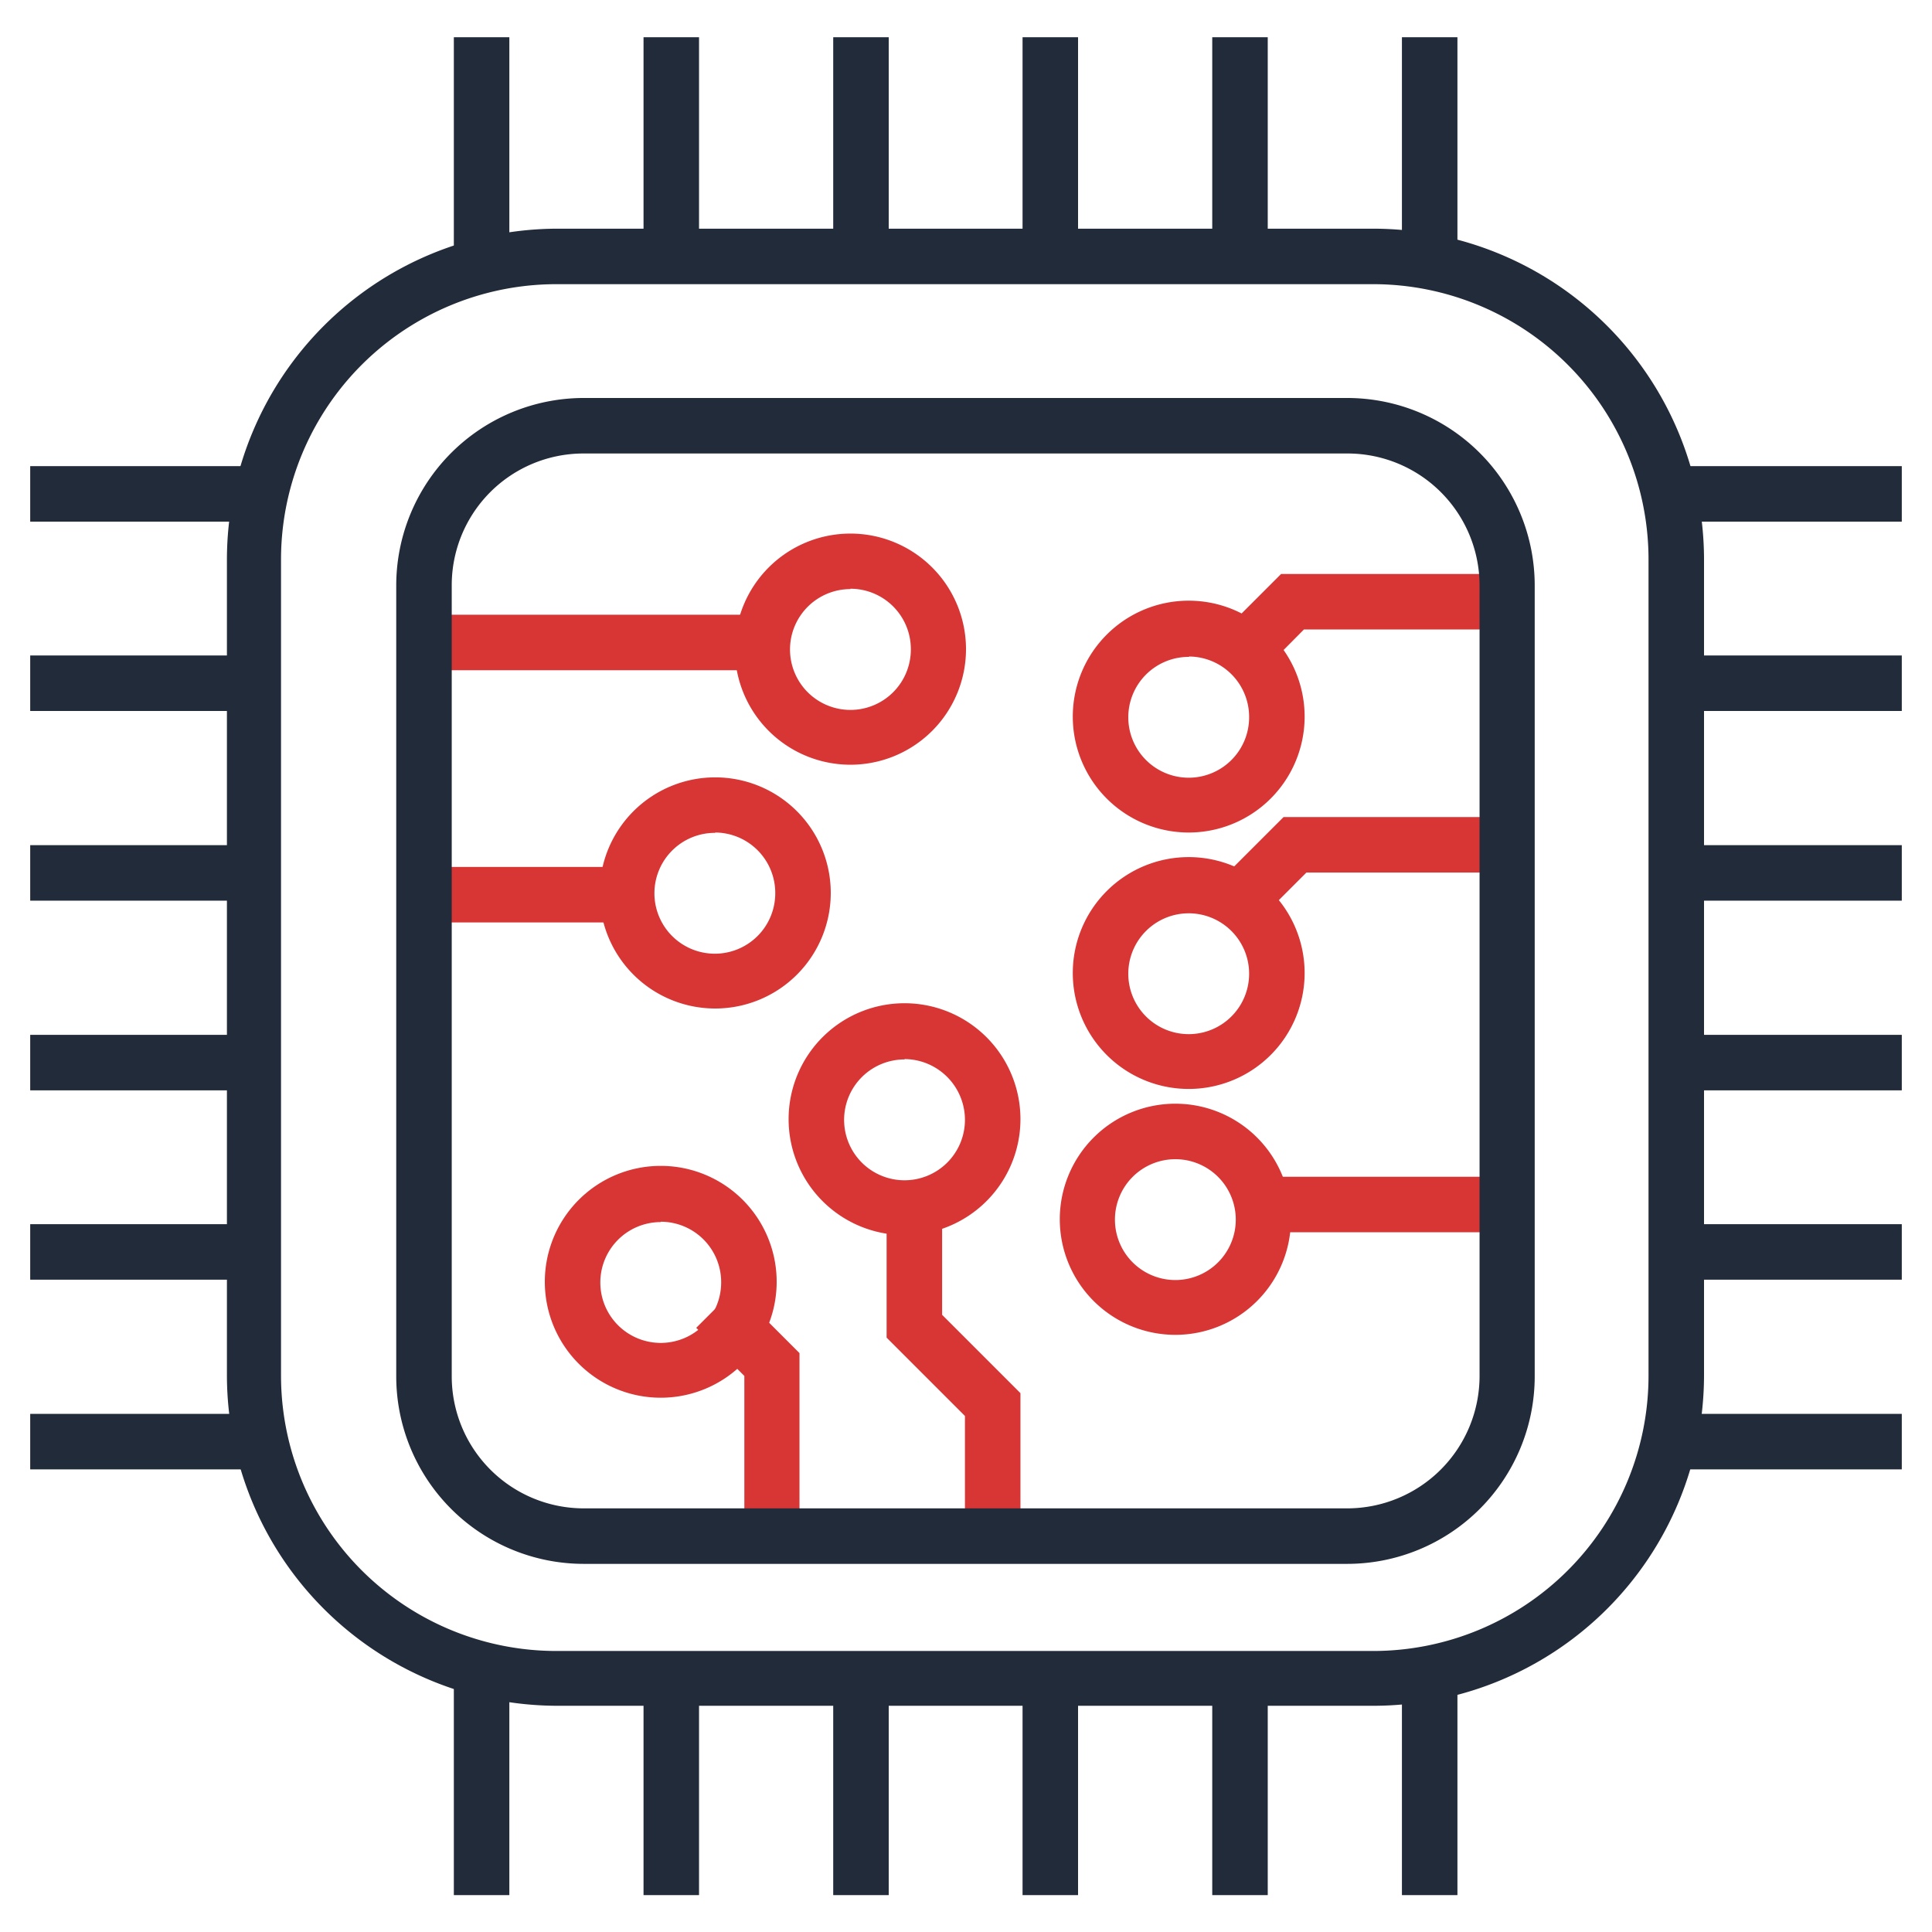
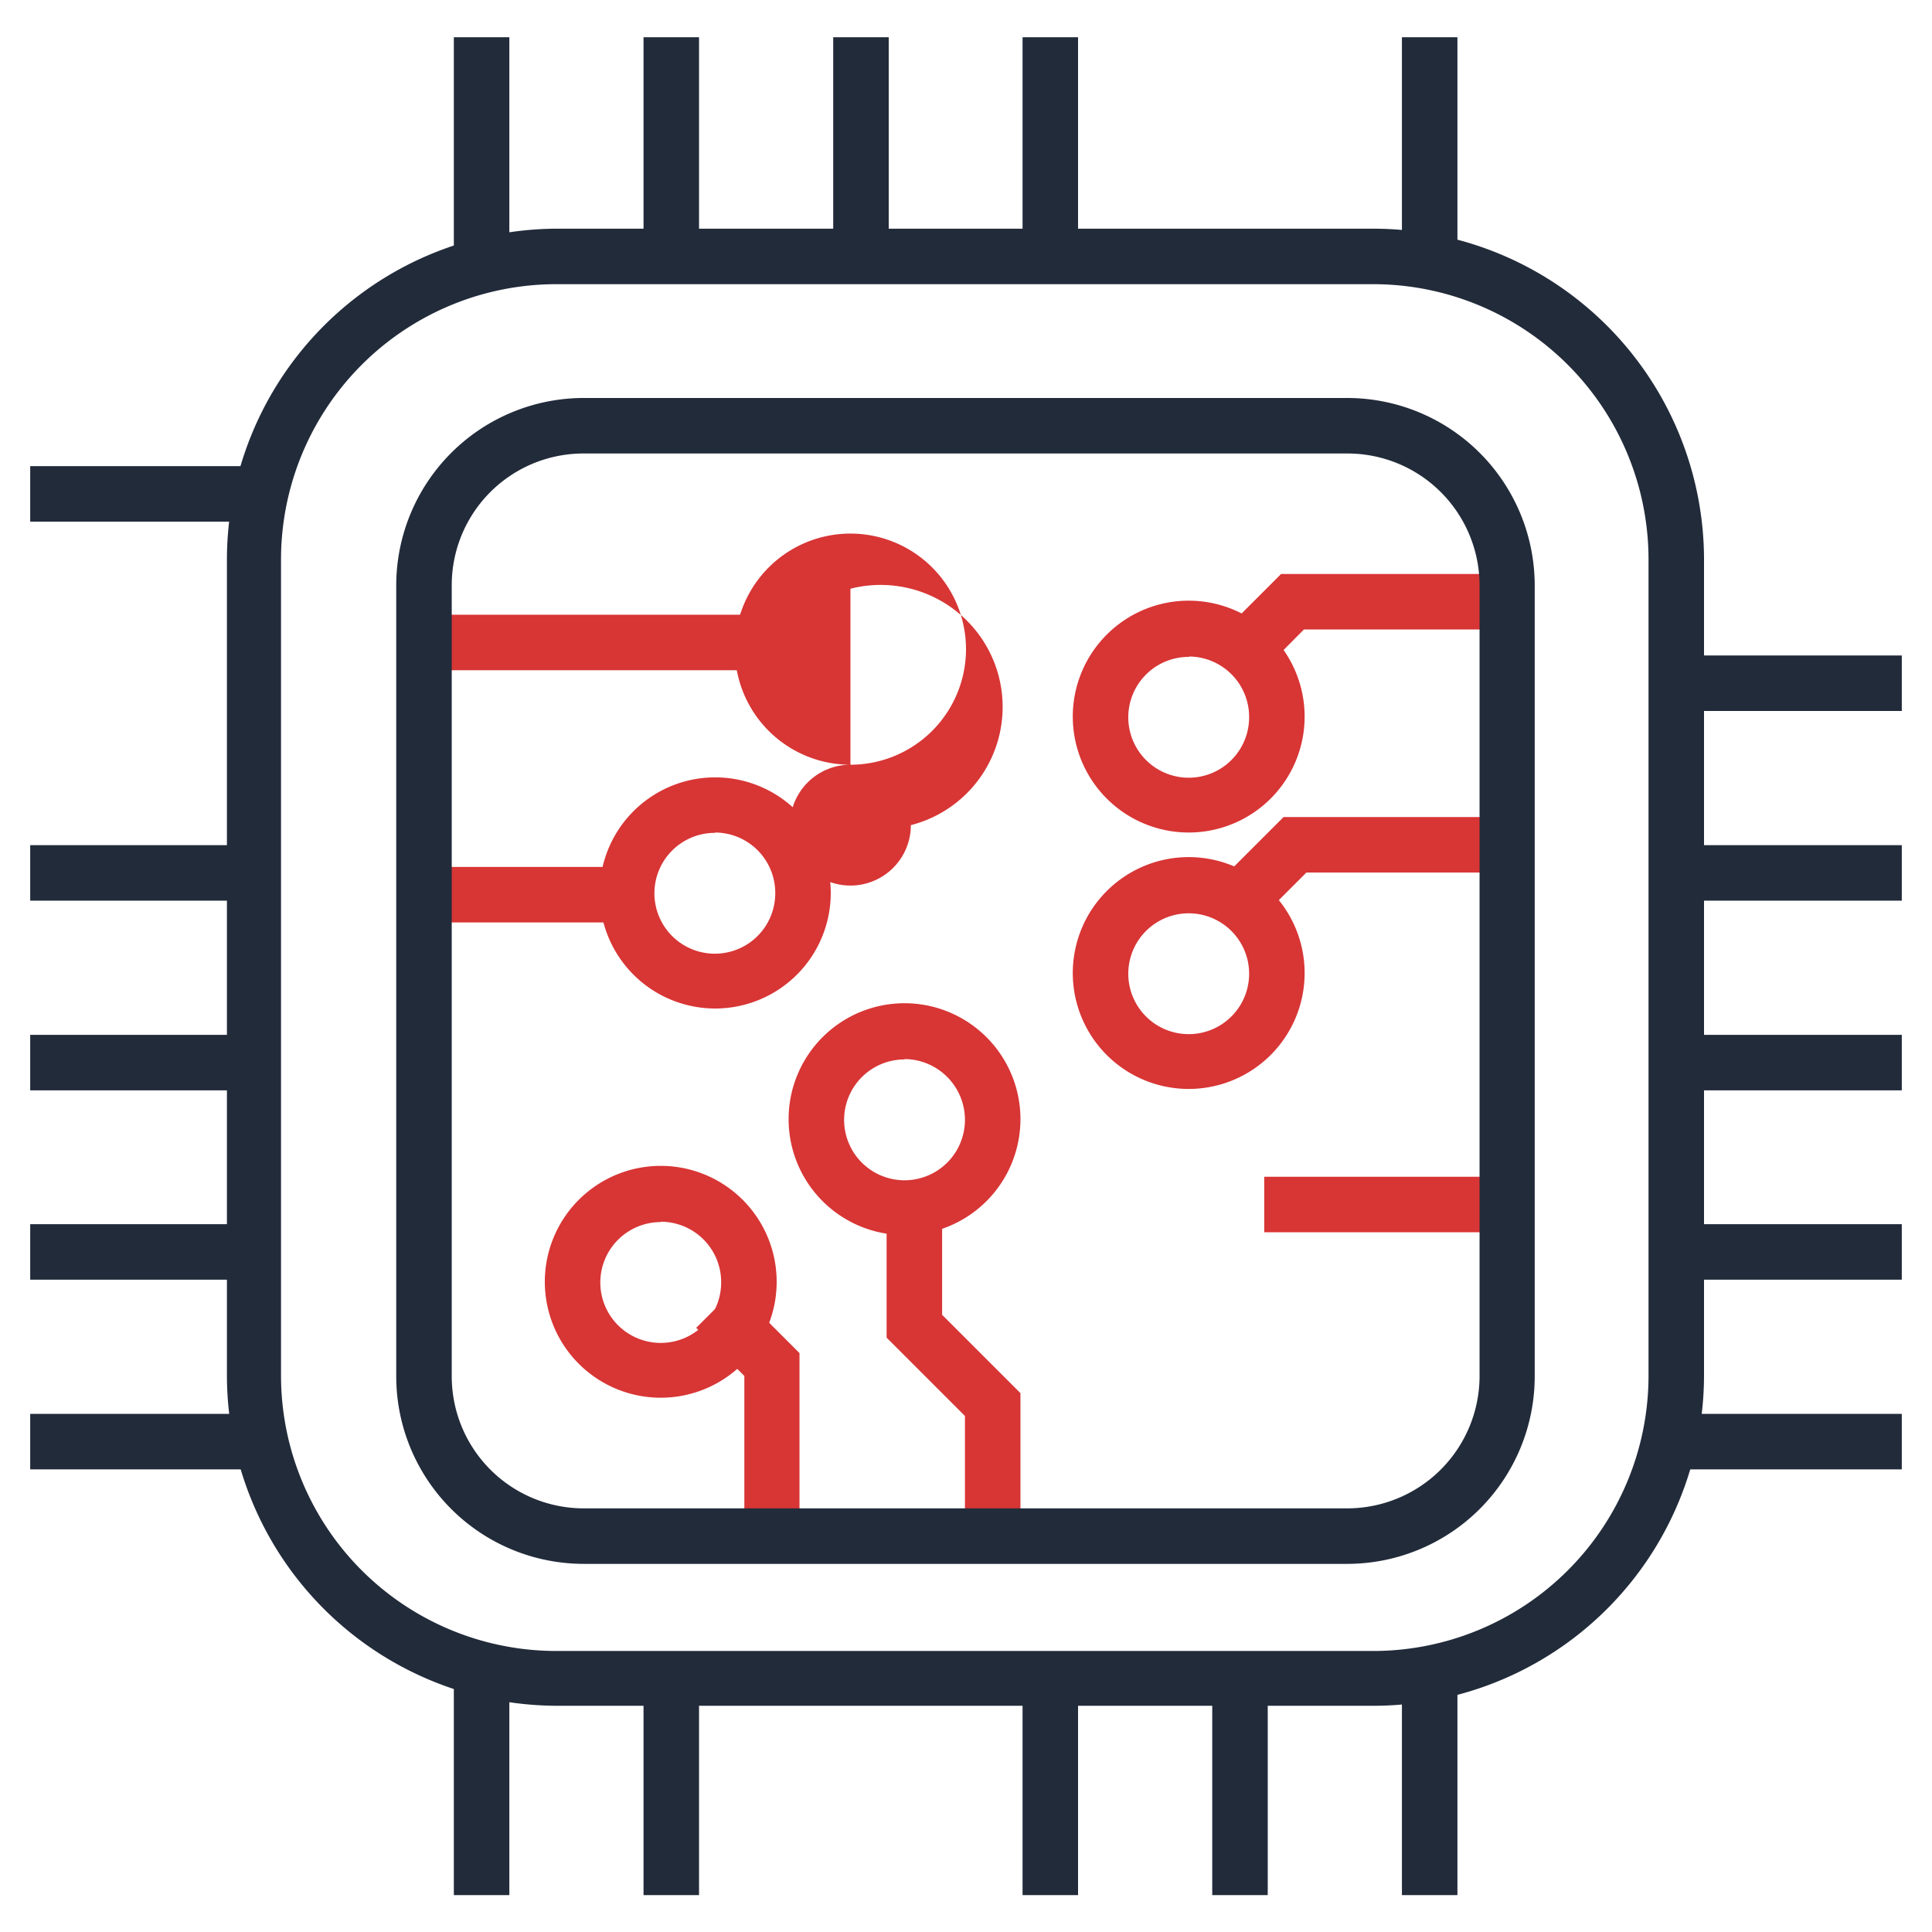
<svg xmlns="http://www.w3.org/2000/svg" id="Layer_1" data-name="Layer 1" width="55" height="55" viewBox="0 0 55 55">
  <defs>
    <style>.cls-1{fill:#d83535;}.cls-2{fill:#222b3a;}</style>
  </defs>
  <rect class="cls-1" x="12.45" y="17.5" width="8.87" height="1.58" />
  <rect class="cls-1" x="12.45" y="24.68" width="5.78" height="1.58" />
  <polygon class="cls-1" points="35.91 19.14 34.79 18.02 36.47 16.34 42.52 16.34 42.52 17.92 37.12 17.92 35.91 19.14" />
  <polygon class="cls-1" points="35.8 26.23 34.68 25.12 36.54 23.26 42.52 23.26 42.52 24.84 37.19 24.84 35.8 26.23" />
  <rect class="cls-1" x="35.99" y="33.5" width="6.53" height="1.58" />
  <polygon class="cls-1" points="29.05 43.62 27.47 43.62 27.47 40.31 25.24 38.08 25.24 34.06 26.82 34.06 26.82 37.43 29.05 39.66 29.05 43.62" />
  <polygon class="cls-1" points="22.76 43.62 21.19 43.62 21.19 39.17 19.82 37.8 20.93 36.69 22.76 38.52 22.76 43.62" />
-   <path class="cls-1" d="M24.21,21.77a3.29,3.29,0,1,1,3.29-3.29A3.29,3.29,0,0,1,24.21,21.77Zm0-5a1.72,1.72,0,1,0,1.72,1.72A1.72,1.72,0,0,0,24.21,16.76Z" />
+   <path class="cls-1" d="M24.21,21.77a3.29,3.29,0,1,1,3.29-3.29A3.29,3.29,0,0,1,24.21,21.77Za1.72,1.72,0,1,0,1.72,1.72A1.72,1.72,0,0,0,24.21,16.76Z" />
  <path class="cls-1" d="M20.36,28.71a3.29,3.29,0,1,1,3.29-3.29A3.29,3.29,0,0,1,20.36,28.71Zm0-5a1.72,1.72,0,1,0,1.71,1.72A1.72,1.72,0,0,0,20.36,23.7Z" />
  <path class="cls-1" d="M33.85,23.7a3.3,3.3,0,1,1,3.29-3.29A3.3,3.3,0,0,1,33.85,23.7Zm0-5a1.72,1.72,0,1,0,1.71,1.72A1.72,1.72,0,0,0,33.85,18.69Z" />
  <path class="cls-1" d="M33.85,31a3.3,3.3,0,1,1,3.29-3.3A3.3,3.3,0,0,1,33.85,31Zm0-5a1.72,1.72,0,1,0,1.71,1.72A1.72,1.72,0,0,0,33.85,26Z" />
-   <path class="cls-1" d="M33.46,38a3.29,3.29,0,1,1,3.29-3.29A3.29,3.29,0,0,1,33.46,38Zm0-5a1.72,1.72,0,1,0,1.72,1.72A1.72,1.72,0,0,0,33.46,33Z" />
  <path class="cls-1" d="M25.75,35.16a3.3,3.3,0,1,1,3.3-3.29A3.3,3.3,0,0,1,25.75,35.16Zm0-5a1.72,1.72,0,1,0,1.72,1.72A1.73,1.73,0,0,0,25.75,30.15Z" />
  <path class="cls-1" d="M18.81,39.79a3.3,3.3,0,1,1,3.3-3.3A3.3,3.3,0,0,1,18.81,39.79Zm0-5a1.72,1.72,0,1,0,1.72,1.71A1.72,1.72,0,0,0,18.81,34.78Z" />
  <path class="cls-2" d="M39.1,48.56H15.87a9.42,9.42,0,0,1-9.41-9.4V15.92a9.43,9.43,0,0,1,9.41-9.41H39.1a9.43,9.43,0,0,1,9.41,9.41V39.16A9.42,9.42,0,0,1,39.1,48.56ZM15.87,8.09A7.84,7.84,0,0,0,8,15.92V39.16A7.84,7.84,0,0,0,15.87,47H39.1a7.84,7.84,0,0,0,7.83-7.83V15.92A7.84,7.84,0,0,0,39.1,8.09Z" />
  <path class="cls-2" d="M38.36,44.52H16.61a5.34,5.34,0,0,1-5.33-5.34V16.67a5.34,5.34,0,0,1,5.33-5.34H38.36a5.34,5.34,0,0,1,5.33,5.34V39.18A5.34,5.34,0,0,1,38.36,44.52ZM16.61,12.91a3.75,3.75,0,0,0-3.75,3.76V39.18a3.76,3.76,0,0,0,3.75,3.76H38.36a3.77,3.77,0,0,0,3.76-3.76V16.67a3.76,3.76,0,0,0-3.76-3.76Z" />
  <rect class="cls-2" x="12.92" y="1.06" width="1.58" height="6.25" />
  <rect class="cls-2" x="18.32" y="1.06" width="1.58" height="6.25" />
  <rect class="cls-2" x="23.72" y="1.06" width="1.58" height="6.25" />
  <rect class="cls-2" x="29.11" y="1.06" width="1.58" height="6.25" />
-   <rect class="cls-2" x="34.51" y="1.06" width="1.58" height="6.25" />
  <rect class="cls-2" x="39.91" y="1.06" width="1.58" height="6.25" />
  <rect class="cls-2" x="12.92" y="47.7" width="1.58" height="6.25" />
  <rect class="cls-2" x="18.32" y="47.7" width="1.58" height="6.25" />
-   <rect class="cls-2" x="23.72" y="47.7" width="1.58" height="6.25" />
  <rect class="cls-2" x="29.11" y="47.7" width="1.58" height="6.25" />
  <rect class="cls-2" x="34.51" y="47.7" width="1.58" height="6.25" />
  <rect class="cls-2" x="39.91" y="47.7" width="1.58" height="6.25" />
  <rect class="cls-2" x="47.89" y="40.25" width="6.25" height="1.58" />
  <rect class="cls-2" x="47.89" y="34.85" width="6.25" height="1.58" />
  <rect class="cls-2" x="47.89" y="29.46" width="6.25" height="1.58" />
  <rect class="cls-2" x="47.89" y="24.06" width="6.25" height="1.58" />
  <rect class="cls-2" x="47.89" y="18.66" width="6.25" height="1.58" />
-   <rect class="cls-2" x="47.89" y="13.27" width="6.25" height="1.58" />
  <rect class="cls-2" x="0.86" y="40.25" width="6.25" height="1.58" />
  <rect class="cls-2" x="0.86" y="34.85" width="6.25" height="1.58" />
  <rect class="cls-2" x="0.86" y="29.46" width="6.25" height="1.58" />
  <rect class="cls-2" x="0.86" y="24.06" width="6.25" height="1.58" />
-   <rect class="cls-2" x="0.86" y="18.66" width="6.25" height="1.58" />
  <rect class="cls-2" x="0.86" y="13.27" width="6.25" height="1.58" />
</svg>